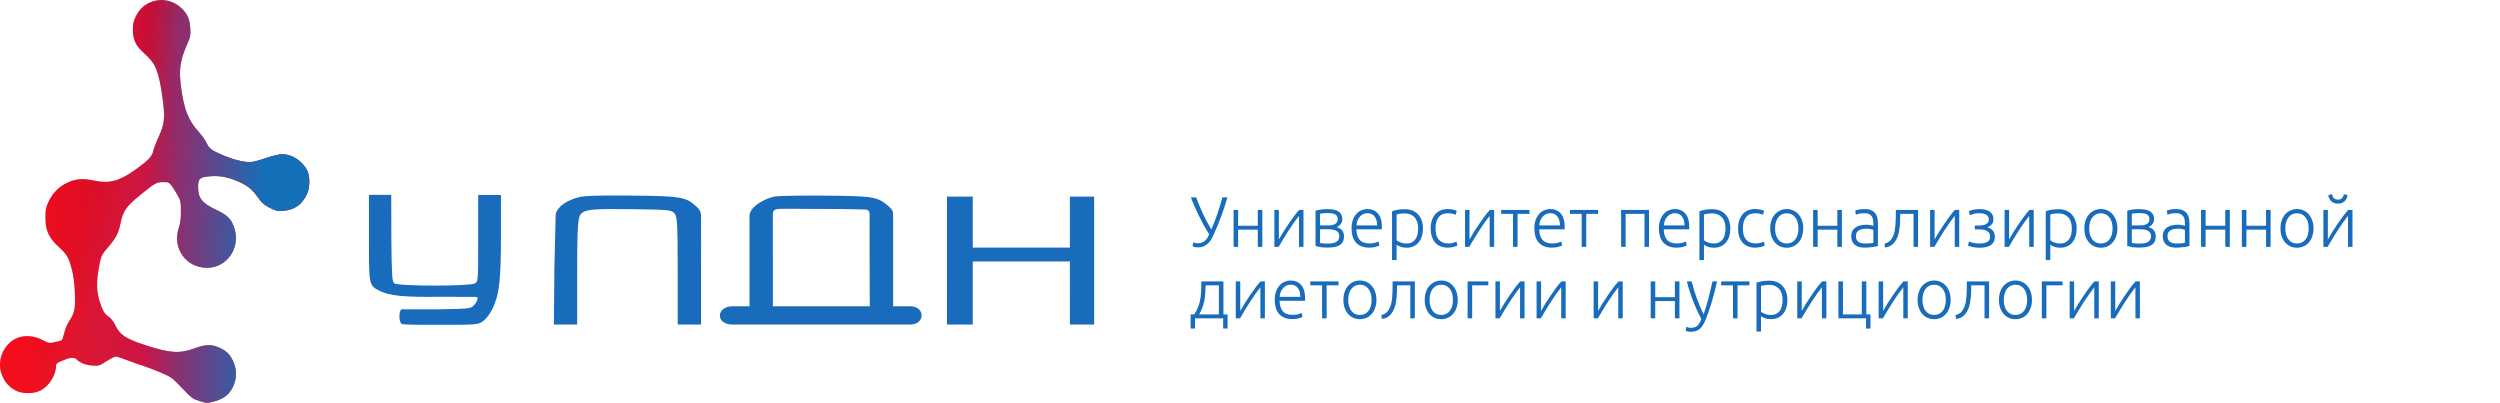
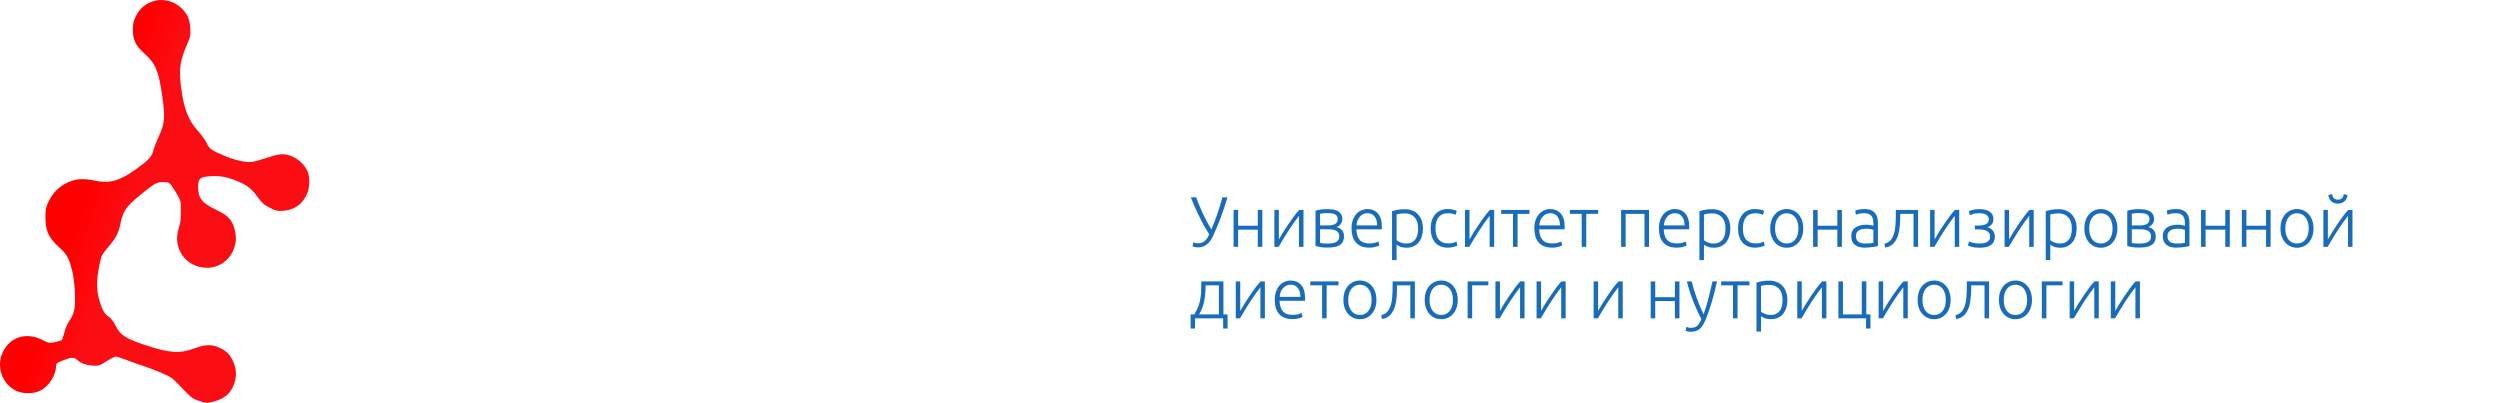
<svg xmlns="http://www.w3.org/2000/svg" width="180" height="29" viewBox="0 0 180 29" fill="none">
  <path fill-rule="evenodd" clip-rule="evenodd" d="M11.266 0.034C10.591 0.167 10.088 0.55 9.792 1.155C9.604 1.539 9.568 1.7 9.568 2.141C9.569 2.876 9.77 3.291 10.399 3.854C11.206 4.578 11.419 5.086 11.68 6.911C11.902 8.454 11.867 8.873 11.439 9.81C11.254 10.215 11.071 10.697 11.032 10.881C10.951 11.26 10.636 11.586 9.734 12.225C8.566 13.05 7.867 13.233 6.777 13C5.967 12.826 5.436 12.87 4.834 13.159C4.236 13.446 3.783 13.908 3.496 14.523C3.297 14.952 3.271 15.082 3.271 15.675C3.271 16.609 3.51 17.126 4.251 17.798C4.837 18.329 4.98 18.59 5.207 19.54C5.384 20.282 5.462 21.699 5.357 22.267C5.307 22.541 5.189 22.818 5.022 23.055C4.865 23.277 4.714 23.622 4.636 23.933C4.566 24.215 4.479 24.468 4.444 24.494C4.408 24.52 4.191 24.582 3.96 24.632C3.55 24.721 3.53 24.718 3.051 24.477C1.888 23.893 0.732 24.248 0.202 25.354C-0.295 26.391 0.158 27.675 1.189 28.149C1.665 28.368 2.424 28.359 2.89 28.13C3.52 27.82 4.032 27.024 4.036 26.346C4.037 26.184 4.101 26.129 4.455 25.98C5.065 25.724 5.322 25.699 5.513 25.878C5.798 26.144 6.172 26.289 6.655 26.321C7.114 26.352 7.145 26.343 7.664 26.013C7.958 25.826 8.262 25.672 8.34 25.672C8.417 25.672 8.766 25.784 9.115 25.921C9.464 26.058 9.99 26.244 10.283 26.334C10.576 26.424 11.166 26.648 11.593 26.832C12.346 27.155 12.393 27.19 13.103 27.933C13.796 28.66 13.864 28.71 14.359 28.869C14.871 29.034 14.894 29.035 15.372 28.915C16.181 28.711 16.639 28.306 16.876 27.584C17.031 27.111 17.023 26.648 16.853 26.189C16.639 25.615 16.373 25.312 15.873 25.07C15.279 24.783 14.812 24.783 14.04 25.07C12.943 25.478 12.259 25.437 10.477 24.852C9.018 24.373 8.64 24.121 8.291 23.393C8.166 23.133 7.996 22.922 7.797 22.782C7.549 22.608 7.456 22.47 7.293 22.04C6.912 21.037 6.893 20.284 7.21 18.828C7.302 18.406 7.376 18.27 7.748 17.843C8.328 17.176 8.532 16.797 8.663 16.148C8.859 15.181 9.066 14.881 10.146 14.002C11.164 13.174 11.277 13.111 11.751 13.111C12.117 13.111 12.168 13.132 12.342 13.355C12.447 13.489 12.644 13.798 12.779 14.042C13.014 14.465 13.025 14.522 13.025 15.229C13.025 15.776 12.988 16.081 12.884 16.381C12.375 17.848 13.376 19.28 14.909 19.28C16.302 19.28 17.29 17.907 16.895 16.52C16.691 15.804 16.427 15.522 15.578 15.113C14.515 14.601 14.268 14.284 14.264 13.429C14.262 12.851 14.408 12.735 15.194 12.684C15.891 12.64 16.483 12.764 17.262 13.117C17.86 13.387 18.165 13.644 18.584 14.228C18.873 14.63 19.017 14.755 19.428 14.962C19.877 15.187 19.969 15.207 20.405 15.175C21.203 15.117 21.767 14.714 22.102 13.966C22.325 13.466 22.328 12.683 22.108 12.256C21.764 11.587 21.019 11.104 20.329 11.104C20.108 11.104 19.677 11.204 19.226 11.359C18.818 11.499 18.336 11.634 18.154 11.658C17.721 11.717 16.965 11.551 16.159 11.219C15.257 10.848 15.054 10.703 14.885 10.313C14.805 10.129 14.547 9.764 14.312 9.502C13.547 8.65 13.248 7.888 13.031 6.231C12.865 4.972 12.967 4.326 13.536 3.039C13.708 2.649 13.729 2.524 13.7 2.036C13.663 1.39 13.504 1.021 13.086 0.609C12.605 0.135 11.892 -0.09 11.266 0.034Z" fill="url(#paint0_linear_150_295)" />
-   <path fill-rule="evenodd" clip-rule="evenodd" d="M11.266 0.034C10.591 0.167 10.088 0.55 9.792 1.155C9.604 1.539 9.568 1.7 9.568 2.141C9.569 2.876 9.77 3.291 10.399 3.854C11.206 4.578 11.419 5.086 11.68 6.911C11.902 8.454 11.867 8.873 11.439 9.81C11.254 10.215 11.071 10.697 11.032 10.881C10.951 11.26 10.636 11.586 9.734 12.225C8.566 13.05 7.867 13.233 6.777 13C5.967 12.826 5.436 12.87 4.834 13.159C4.236 13.446 3.783 13.908 3.496 14.523C3.297 14.952 3.271 15.082 3.271 15.675C3.271 16.609 3.51 17.126 4.251 17.798C4.837 18.329 4.98 18.59 5.207 19.54C5.384 20.282 5.462 21.699 5.357 22.267C5.307 22.541 5.189 22.818 5.022 23.055C4.865 23.277 4.714 23.622 4.636 23.933C4.566 24.215 4.479 24.468 4.444 24.494C4.408 24.52 4.191 24.582 3.96 24.632C3.55 24.721 3.53 24.718 3.051 24.477C1.888 23.893 0.732 24.248 0.202 25.354C-0.295 26.391 0.158 27.675 1.189 28.149C1.665 28.368 2.424 28.359 2.89 28.13C3.52 27.82 4.032 27.024 4.036 26.346C4.037 26.184 4.101 26.129 4.455 25.98C5.065 25.724 5.322 25.699 5.513 25.878C5.798 26.144 6.172 26.289 6.655 26.321C7.114 26.352 7.145 26.343 7.664 26.013C7.958 25.826 8.262 25.672 8.34 25.672C8.417 25.672 8.766 25.784 9.115 25.921C9.464 26.058 9.99 26.244 10.283 26.334C10.576 26.424 11.166 26.648 11.593 26.832C12.346 27.155 12.393 27.19 13.103 27.933C13.796 28.66 13.864 28.71 14.359 28.869C14.871 29.034 14.894 29.035 15.372 28.915C16.181 28.711 16.639 28.306 16.876 27.584C17.031 27.111 17.023 26.648 16.853 26.189C16.639 25.615 16.373 25.312 15.873 25.07C15.279 24.783 14.812 24.783 14.04 25.07C12.943 25.478 12.259 25.437 10.477 24.852C9.018 24.373 8.64 24.121 8.291 23.393C8.166 23.133 7.996 22.922 7.797 22.782C7.549 22.608 7.456 22.47 7.293 22.04C6.912 21.037 6.893 20.284 7.21 18.828C7.302 18.406 7.376 18.27 7.748 17.843C8.328 17.176 8.532 16.797 8.663 16.148C8.859 15.181 9.066 14.881 10.146 14.002C11.164 13.174 11.277 13.111 11.751 13.111C12.117 13.111 12.168 13.132 12.342 13.355C12.447 13.489 12.644 13.798 12.779 14.042C13.014 14.465 13.025 14.522 13.025 15.229C13.025 15.776 12.988 16.081 12.884 16.381C12.375 17.848 13.376 19.28 14.909 19.28C16.302 19.28 17.29 17.907 16.895 16.52C16.691 15.804 16.427 15.522 15.578 15.113C14.515 14.601 14.268 14.284 14.264 13.429C14.262 12.851 14.408 12.735 15.194 12.684C15.891 12.64 16.483 12.764 17.262 13.117C17.86 13.387 18.165 13.644 18.584 14.228C18.873 14.63 19.017 14.755 19.428 14.962C19.877 15.187 19.969 15.207 20.405 15.175C21.203 15.117 21.767 14.714 22.102 13.966C22.325 13.466 22.328 12.683 22.108 12.256C21.764 11.587 21.019 11.104 20.329 11.104C20.108 11.104 19.677 11.204 19.226 11.359C18.818 11.499 18.336 11.634 18.154 11.658C17.721 11.717 16.965 11.551 16.159 11.219C15.257 10.848 15.054 10.703 14.885 10.313C14.805 10.129 14.547 9.764 14.312 9.502C13.547 8.65 13.248 7.888 13.031 6.231C12.865 4.972 12.967 4.326 13.536 3.039C13.708 2.649 13.729 2.524 13.7 2.036C13.663 1.39 13.504 1.021 13.086 0.609C12.605 0.135 11.892 -0.09 11.266 0.034Z" fill="url(#paint1_linear_150_295)" fill-opacity="0.2" />
-   <path fill-rule="evenodd" clip-rule="evenodd" d="M11.266 0.034C10.591 0.167 10.088 0.55 9.792 1.155C9.604 1.539 9.568 1.7 9.568 2.141C9.569 2.876 9.77 3.291 10.399 3.854C11.206 4.578 11.419 5.086 11.68 6.911C11.902 8.454 11.867 8.873 11.439 9.81C11.254 10.215 11.071 10.697 11.032 10.881C10.951 11.26 10.636 11.586 9.734 12.225C8.566 13.05 7.867 13.233 6.777 13C5.967 12.826 5.436 12.87 4.834 13.159C4.236 13.446 3.783 13.908 3.496 14.523C3.297 14.952 3.271 15.082 3.271 15.675C3.271 16.609 3.51 17.126 4.251 17.798C4.837 18.329 4.98 18.59 5.207 19.54C5.384 20.282 5.462 21.699 5.357 22.267C5.307 22.541 5.189 22.818 5.022 23.055C4.865 23.277 4.714 23.622 4.636 23.933C4.566 24.215 4.479 24.468 4.444 24.494C4.408 24.52 4.191 24.582 3.96 24.632C3.55 24.721 3.53 24.718 3.051 24.477C1.888 23.893 0.732 24.248 0.202 25.354C-0.295 26.391 0.158 27.675 1.189 28.149C1.665 28.368 2.424 28.359 2.89 28.13C3.52 27.82 4.032 27.024 4.036 26.346C4.037 26.184 4.101 26.129 4.455 25.98C5.065 25.724 5.322 25.699 5.513 25.878C5.798 26.144 6.172 26.289 6.655 26.321C7.114 26.352 7.145 26.343 7.664 26.013C7.958 25.826 8.262 25.672 8.34 25.672C8.417 25.672 8.766 25.784 9.115 25.921C9.464 26.058 9.99 26.244 10.283 26.334C10.576 26.424 11.166 26.648 11.593 26.832C12.346 27.155 12.393 27.19 13.103 27.933C13.796 28.66 13.864 28.71 14.359 28.869C14.871 29.034 14.894 29.035 15.372 28.915C16.181 28.711 16.639 28.306 16.876 27.584C17.031 27.111 17.023 26.648 16.853 26.189C16.639 25.615 16.373 25.312 15.873 25.07C15.279 24.783 14.812 24.783 14.04 25.07C12.943 25.478 12.259 25.437 10.477 24.852C9.018 24.373 8.64 24.121 8.291 23.393C8.166 23.133 7.996 22.922 7.797 22.782C7.549 22.608 7.456 22.47 7.293 22.04C6.912 21.037 6.893 20.284 7.21 18.828C7.302 18.406 7.376 18.27 7.748 17.843C8.328 17.176 8.532 16.797 8.663 16.148C8.859 15.181 9.066 14.881 10.146 14.002C11.164 13.174 11.277 13.111 11.751 13.111C12.117 13.111 12.168 13.132 12.342 13.355C12.447 13.489 12.644 13.798 12.779 14.042C13.014 14.465 13.025 14.522 13.025 15.229C13.025 15.776 12.988 16.081 12.884 16.381C12.375 17.848 13.376 19.28 14.909 19.28C16.302 19.28 17.29 17.907 16.895 16.52C16.691 15.804 16.427 15.522 15.578 15.113C14.515 14.601 14.268 14.284 14.264 13.429C14.262 12.851 14.408 12.735 15.194 12.684C15.891 12.64 16.483 12.764 17.262 13.117C17.86 13.387 18.165 13.644 18.584 14.228C18.873 14.63 19.017 14.755 19.428 14.962C19.877 15.187 19.969 15.207 20.405 15.175C21.203 15.117 21.767 14.714 22.102 13.966C22.325 13.466 22.328 12.683 22.108 12.256C21.764 11.587 21.019 11.104 20.329 11.104C20.108 11.104 19.677 11.204 19.226 11.359C18.818 11.499 18.336 11.634 18.154 11.658C17.721 11.717 16.965 11.551 16.159 11.219C15.257 10.848 15.054 10.703 14.885 10.313C14.805 10.129 14.547 9.764 14.312 9.502C13.547 8.65 13.248 7.888 13.031 6.231C12.865 4.972 12.967 4.326 13.536 3.039C13.708 2.649 13.729 2.524 13.7 2.036C13.663 1.39 13.504 1.021 13.086 0.609C12.605 0.135 11.892 -0.09 11.266 0.034Z" fill="url(#paint2_linear_150_295)" fill-opacity="0.2" />
-   <path fill-rule="evenodd" clip-rule="evenodd" d="M11.266 0.034C10.591 0.167 10.088 0.55 9.792 1.155C9.604 1.539 9.568 1.7 9.568 2.141C9.569 2.876 9.77 3.291 10.399 3.854C11.206 4.578 11.419 5.086 11.68 6.911C11.902 8.454 11.867 8.873 11.439 9.81C11.254 10.215 11.071 10.697 11.032 10.881C10.951 11.26 10.636 11.586 9.734 12.225C8.566 13.05 7.867 13.233 6.777 13C5.967 12.826 5.436 12.87 4.834 13.159C4.236 13.446 3.783 13.908 3.496 14.523C3.297 14.952 3.271 15.082 3.271 15.675C3.271 16.609 3.51 17.126 4.251 17.798C4.837 18.329 4.98 18.59 5.207 19.54C5.384 20.282 5.462 21.699 5.357 22.267C5.307 22.541 5.189 22.818 5.022 23.055C4.865 23.277 4.714 23.622 4.636 23.933C4.566 24.215 4.479 24.468 4.444 24.494C4.408 24.52 4.191 24.582 3.96 24.632C3.55 24.721 3.53 24.718 3.051 24.477C1.888 23.893 0.732 24.248 0.202 25.354C-0.295 26.391 0.158 27.675 1.189 28.149C1.665 28.368 2.424 28.359 2.89 28.13C3.52 27.82 4.032 27.024 4.036 26.346C4.037 26.184 4.101 26.129 4.455 25.98C5.065 25.724 5.322 25.699 5.513 25.878C5.798 26.144 6.172 26.289 6.655 26.321C7.114 26.352 7.145 26.343 7.664 26.013C7.958 25.826 8.262 25.672 8.34 25.672C8.417 25.672 8.766 25.784 9.115 25.921C9.464 26.058 9.99 26.244 10.283 26.334C10.576 26.424 11.166 26.648 11.593 26.832C12.346 27.155 12.393 27.19 13.103 27.933C13.796 28.66 13.864 28.71 14.359 28.869C14.871 29.034 14.894 29.035 15.372 28.915C16.181 28.711 16.639 28.306 16.876 27.584C17.031 27.111 17.023 26.648 16.853 26.189C16.639 25.615 16.373 25.312 15.873 25.07C15.279 24.783 14.812 24.783 14.04 25.07C12.943 25.478 12.259 25.437 10.477 24.852C9.018 24.373 8.64 24.121 8.291 23.393C8.166 23.133 7.996 22.922 7.797 22.782C7.549 22.608 7.456 22.47 7.293 22.04C6.912 21.037 6.893 20.284 7.21 18.828C7.302 18.406 7.376 18.27 7.748 17.843C8.328 17.176 8.532 16.797 8.663 16.148C8.859 15.181 9.066 14.881 10.146 14.002C11.164 13.174 11.277 13.111 11.751 13.111C12.117 13.111 12.168 13.132 12.342 13.355C12.447 13.489 12.644 13.798 12.779 14.042C13.014 14.465 13.025 14.522 13.025 15.229C13.025 15.776 12.988 16.081 12.884 16.381C12.375 17.848 13.376 19.28 14.909 19.28C16.302 19.28 17.29 17.907 16.895 16.52C16.691 15.804 16.427 15.522 15.578 15.113C14.515 14.601 14.268 14.284 14.264 13.429C14.262 12.851 14.408 12.735 15.194 12.684C15.891 12.64 16.483 12.764 17.262 13.117C17.86 13.387 18.165 13.644 18.584 14.228C18.873 14.63 19.017 14.755 19.428 14.962C19.877 15.187 19.969 15.207 20.405 15.175C21.203 15.117 21.767 14.714 22.102 13.966C22.325 13.466 22.328 12.683 22.108 12.256C21.764 11.587 21.019 11.104 20.329 11.104C20.108 11.104 19.677 11.204 19.226 11.359C18.818 11.499 18.336 11.634 18.154 11.658C17.721 11.717 16.965 11.551 16.159 11.219C15.257 10.848 15.054 10.703 14.885 10.313C14.805 10.129 14.547 9.764 14.312 9.502C13.547 8.65 13.248 7.888 13.031 6.231C12.865 4.972 12.967 4.326 13.536 3.039C13.708 2.649 13.729 2.524 13.7 2.036C13.663 1.39 13.504 1.021 13.086 0.609C12.605 0.135 11.892 -0.09 11.266 0.034Z" fill="url(#paint3_linear_150_295)" />
-   <path fill-rule="evenodd" clip-rule="evenodd" d="M26.565 17.127C26.565 20.581 26.556 20.538 27.328 20.939C28.027 21.302 29.139 21.408 31.82 21.367C34.384 21.395 34.384 21.329 34.384 21.46C34.384 21.68 34.218 21.89 34.092 22.006C33.889 22.193 33.955 22.24 31.476 22.271C30.055 22.271 31.64 22.269 28.896 22.271C28.714 22.425 28.716 23.123 28.891 23.301C28.896 23.387 29.756 23.387 31.705 23.387C34.326 23.387 34.407 23.38 34.767 23.134C34.978 22.988 35.265 22.621 35.438 22.271C35.947 21.245 36.068 20.225 36.068 16.962V14.042H35.249H34.43V17.153C34.43 20.263 34.43 20.264 34.184 20.407C33.82 20.619 28.637 20.612 28.386 20.399C28.229 20.267 28.203 19.862 28.178 17.173L28.168 14.032H27.34H26.565V17.127ZM41.694 14.194C41.003 14.373 40.542 14.657 40.329 14.887C40.116 15.117 40.006 15.279 40.006 15.544C40.006 15.809 39.915 19.335 39.915 19.335L39.877 23.367H40.717H41.557V19.488C41.557 15.791 41.65 15.589 41.85 15.385C42.158 15.071 42.716 15.023 45.642 15.063C48.055 15.096 48.3 15.117 48.51 15.311C48.735 15.519 48.795 15.601 48.795 19.456V23.367H49.57H50.475V19.328C50.475 19.328 50.487 15.873 50.475 15.544C50.462 15.216 50.377 15.14 50.281 15.018C50.217 14.938 50.152 14.887 50.152 14.887C49.42 14.184 49.051 14.115 45.462 14.082C43.125 14.06 42.09 14.091 41.694 14.194ZM55.768 14.153C55.13 14.288 54.496 14.64 54.16 15.047C54.16 15.047 53.964 15.281 53.964 15.544C53.964 15.807 53.964 18.742 53.964 18.742V22.052H53.447C52.523 22.052 53.9 22.052 52.736 22.052C51.573 22.052 51.487 23.367 52.736 23.367H64.239C64.239 23.367 64.433 23.367 65.531 23.367C66.63 23.367 66.63 22.052 65.531 22.052C64.433 22.052 65.273 22.052 65.144 22.052H64.304V18.568C64.304 18.568 64.304 15.61 64.304 15.347C64.304 15.084 63.932 14.812 63.932 14.812C63.169 14.164 62.863 14.115 59.389 14.085C57.647 14.07 56.018 14.101 55.768 14.153ZM68.183 18.826L68.181 23.367H69.086H70.04V21.162V18.826H73.535H77.031V21.162L77.034 23.367H77.874H78.779V18.826V14.153H77.905H77.031V15.989V17.825H73.535H70.04V15.989V14.153H69.111H68.183V18.826ZM62.236 15.084C62.559 15.084 62.612 15.216 62.612 15.479V18.782L62.624 22.052H59.974C58.488 22.052 56.947 22.052 56.476 22.052H55.647V18.742L55.644 15.479C55.644 15.479 55.606 15.172 55.838 15.084C56.071 14.996 56.789 15.044 59.147 15.044C61.265 15.043 61.913 15.084 62.236 15.084Z" fill="#196CBB" />
  <path d="M87.216 16.524C87.286 16.363 87.359 16.188 87.432 15.999C87.506 15.807 87.578 15.61 87.649 15.407C87.719 15.202 87.785 14.998 87.845 14.795C87.909 14.589 87.965 14.394 88.012 14.209H88.374C88.307 14.445 88.238 14.67 88.168 14.883C88.101 15.092 88.03 15.296 87.956 15.495C87.886 15.69 87.812 15.884 87.735 16.076C87.657 16.265 87.577 16.455 87.493 16.647C87.439 16.771 87.38 16.901 87.316 17.038C87.253 17.176 87.174 17.303 87.08 17.419C86.986 17.532 86.87 17.627 86.732 17.702C86.598 17.774 86.431 17.81 86.233 17.81C86.146 17.81 86.069 17.8 86.001 17.779C85.938 17.762 85.891 17.745 85.86 17.728L85.926 17.44C85.949 17.453 85.988 17.471 86.042 17.491C86.095 17.508 86.166 17.517 86.253 17.517C86.367 17.517 86.467 17.5 86.551 17.465C86.638 17.428 86.712 17.38 86.772 17.321C86.836 17.263 86.891 17.195 86.939 17.116C86.986 17.037 87.027 16.954 87.064 16.869C86.91 16.629 86.765 16.387 86.631 16.143C86.5 15.9 86.379 15.663 86.269 15.433C86.161 15.203 86.062 14.986 85.971 14.78C85.884 14.57 85.807 14.38 85.74 14.209H86.122C86.236 14.524 86.384 14.884 86.566 15.289C86.75 15.694 86.967 16.105 87.216 16.524ZM90.888 17.774H90.561V16.534H89.145V17.774H88.818V15.114H89.145V16.251H90.561V15.114H90.888V17.774ZM93.528 15.541C93.428 15.665 93.31 15.821 93.176 16.009C93.045 16.198 92.91 16.397 92.773 16.606C92.638 16.816 92.509 17.023 92.385 17.229C92.26 17.435 92.153 17.616 92.062 17.774H91.755V15.114H92.078V17.244C92.158 17.097 92.257 16.927 92.375 16.735C92.496 16.539 92.623 16.344 92.758 16.148C92.892 15.949 93.026 15.759 93.161 15.577C93.298 15.395 93.426 15.241 93.544 15.114H93.851V17.774H93.528V15.541ZM95.558 15.057C95.659 15.057 95.771 15.064 95.896 15.078C96.023 15.088 96.143 15.118 96.254 15.166C96.365 15.21 96.457 15.282 96.531 15.382C96.608 15.478 96.647 15.61 96.647 15.778C96.647 15.908 96.61 16.025 96.536 16.128C96.462 16.227 96.361 16.301 96.234 16.349C96.421 16.4 96.557 16.483 96.642 16.596C96.725 16.709 96.768 16.848 96.768 17.013C96.768 17.191 96.732 17.335 96.662 17.445C96.591 17.551 96.497 17.634 96.38 17.692C96.265 17.747 96.134 17.783 95.987 17.8C95.842 17.817 95.694 17.826 95.543 17.826C95.362 17.826 95.202 17.814 95.065 17.79C94.93 17.766 94.814 17.74 94.717 17.712V15.171C94.801 15.143 94.912 15.118 95.05 15.094C95.187 15.07 95.357 15.057 95.558 15.057ZM95.044 16.231H95.639C95.841 16.231 96.003 16.196 96.128 16.128C96.252 16.059 96.314 15.944 96.314 15.783C96.314 15.68 96.292 15.6 96.249 15.541C96.205 15.483 96.148 15.44 96.077 15.413C96.007 15.382 95.926 15.363 95.835 15.356C95.745 15.346 95.654 15.341 95.564 15.341C95.453 15.341 95.347 15.347 95.246 15.361C95.145 15.371 95.078 15.382 95.044 15.392V16.231ZM95.044 16.509V17.486C95.061 17.493 95.088 17.5 95.125 17.507C95.165 17.51 95.209 17.515 95.256 17.522C95.306 17.526 95.358 17.529 95.412 17.532C95.469 17.536 95.523 17.538 95.573 17.538C95.688 17.538 95.797 17.531 95.901 17.517C96.005 17.503 96.096 17.477 96.173 17.44C96.25 17.399 96.312 17.345 96.359 17.28C96.406 17.212 96.43 17.122 96.43 17.013C96.43 16.917 96.41 16.836 96.37 16.771C96.332 16.706 96.279 16.654 96.208 16.616C96.141 16.579 96.06 16.551 95.966 16.534C95.876 16.517 95.776 16.509 95.669 16.509H95.044ZM97.311 16.442C97.311 16.208 97.343 16.006 97.406 15.835C97.474 15.659 97.559 15.514 97.663 15.397C97.771 15.28 97.892 15.195 98.026 15.14C98.164 15.082 98.305 15.052 98.449 15.052C98.769 15.052 99.022 15.159 99.21 15.371C99.402 15.584 99.497 15.912 99.497 16.354C99.497 16.382 99.496 16.409 99.492 16.436C99.492 16.464 99.491 16.49 99.487 16.514H97.658C97.668 16.84 97.748 17.09 97.895 17.265C98.043 17.44 98.278 17.527 98.601 17.527C98.779 17.527 98.92 17.51 99.024 17.476C99.128 17.442 99.204 17.412 99.251 17.388L99.311 17.676C99.264 17.704 99.175 17.736 99.044 17.774C98.917 17.812 98.765 17.831 98.591 17.831C98.362 17.831 98.167 17.797 98.006 17.728C97.845 17.659 97.713 17.563 97.608 17.44C97.504 17.316 97.428 17.171 97.381 17.002C97.335 16.831 97.311 16.644 97.311 16.442ZM99.16 16.231C99.153 15.953 99.089 15.737 98.968 15.582C98.847 15.428 98.676 15.351 98.454 15.351C98.337 15.351 98.231 15.375 98.137 15.423C98.046 15.471 97.966 15.536 97.895 15.618C97.828 15.697 97.774 15.79 97.734 15.896C97.697 16.003 97.675 16.114 97.668 16.231H99.16ZM100.555 17.296C100.585 17.32 100.622 17.345 100.666 17.373C100.712 17.4 100.767 17.426 100.827 17.45C100.887 17.474 100.953 17.495 101.023 17.512C101.094 17.526 101.168 17.532 101.245 17.532C101.406 17.532 101.541 17.505 101.648 17.45C101.759 17.392 101.848 17.314 101.915 17.218C101.982 17.119 102.031 17.004 102.061 16.874C102.092 16.74 102.107 16.599 102.107 16.452C102.107 16.102 102.021 15.835 101.85 15.649C101.678 15.461 101.452 15.366 101.17 15.366C101.008 15.366 100.877 15.375 100.777 15.392C100.679 15.406 100.605 15.421 100.555 15.438V17.296ZM100.555 18.726H100.227V15.207C100.325 15.172 100.449 15.14 100.6 15.109C100.751 15.078 100.943 15.063 101.175 15.063C101.366 15.063 101.539 15.095 101.694 15.161C101.851 15.222 101.986 15.313 102.097 15.433C102.211 15.553 102.298 15.699 102.359 15.87C102.422 16.042 102.454 16.236 102.454 16.452C102.454 16.654 102.427 16.841 102.374 17.013C102.323 17.181 102.248 17.327 102.147 17.45C102.046 17.57 101.922 17.664 101.774 17.733C101.629 17.802 101.463 17.836 101.275 17.836C101.104 17.836 100.954 17.812 100.827 17.764C100.702 17.712 100.612 17.664 100.555 17.62V18.726ZM104.243 17.831C104.041 17.831 103.863 17.798 103.709 17.733C103.554 17.668 103.425 17.575 103.321 17.455C103.22 17.332 103.143 17.186 103.089 17.018C103.036 16.846 103.008 16.658 103.008 16.452C103.008 16.243 103.036 16.052 103.089 15.881C103.146 15.709 103.227 15.562 103.331 15.438C103.435 15.315 103.561 15.22 103.709 15.155C103.857 15.087 104.023 15.052 104.208 15.052C104.349 15.052 104.48 15.064 104.601 15.088C104.725 15.112 104.82 15.143 104.888 15.181L104.802 15.469C104.735 15.435 104.659 15.407 104.575 15.387C104.492 15.366 104.379 15.356 104.238 15.356C103.949 15.356 103.729 15.452 103.578 15.644C103.43 15.833 103.356 16.102 103.356 16.452C103.356 16.61 103.373 16.756 103.407 16.889C103.44 17.02 103.494 17.133 103.568 17.229C103.645 17.321 103.742 17.395 103.86 17.45C103.981 17.502 104.127 17.527 104.298 17.527C104.439 17.527 104.557 17.512 104.651 17.481C104.748 17.447 104.819 17.417 104.863 17.393L104.933 17.682C104.873 17.716 104.777 17.748 104.646 17.779C104.518 17.814 104.384 17.831 104.243 17.831ZM107.255 15.541C107.154 15.665 107.037 15.821 106.903 16.009C106.772 16.198 106.637 16.397 106.499 16.606C106.365 16.816 106.236 17.023 106.112 17.229C105.987 17.435 105.88 17.616 105.789 17.774H105.482V15.114H105.804V17.244C105.885 17.097 105.984 16.927 106.101 16.735C106.222 16.539 106.35 16.344 106.484 16.148C106.619 15.949 106.753 15.759 106.887 15.577C107.025 15.395 107.153 15.241 107.27 15.114H107.578V17.774H107.255V15.541ZM110.121 15.114V15.397H109.265V17.774H108.937V15.397H108.086V15.114H110.121ZM110.472 16.442C110.472 16.208 110.504 16.006 110.568 15.835C110.635 15.659 110.721 15.514 110.825 15.397C110.932 15.28 111.053 15.195 111.188 15.14C111.325 15.082 111.466 15.052 111.611 15.052C111.93 15.052 112.183 15.159 112.372 15.371C112.563 15.584 112.659 15.912 112.659 16.354C112.659 16.382 112.657 16.409 112.654 16.436C112.654 16.464 112.652 16.49 112.649 16.514H110.82C110.83 16.84 110.909 17.09 111.057 17.265C111.204 17.44 111.44 17.527 111.762 17.527C111.94 17.527 112.081 17.51 112.185 17.476C112.289 17.442 112.365 17.412 112.412 17.388L112.472 17.676C112.425 17.704 112.336 17.736 112.205 17.774C112.078 17.812 111.927 17.831 111.752 17.831C111.523 17.831 111.329 17.797 111.168 17.728C111.006 17.659 110.874 17.563 110.77 17.44C110.665 17.316 110.59 17.171 110.543 17.002C110.496 16.831 110.472 16.644 110.472 16.442ZM112.321 16.231C112.314 15.953 112.251 15.737 112.13 15.582C112.009 15.428 111.838 15.351 111.616 15.351C111.498 15.351 111.392 15.375 111.299 15.423C111.208 15.471 111.127 15.536 111.057 15.618C110.989 15.697 110.936 15.79 110.896 15.896C110.858 16.003 110.836 16.114 110.83 16.231H112.321ZM115.066 15.114V15.397H114.21V17.774H113.882V15.397H113.031V15.114H115.066ZM118.73 17.774H118.402V15.397H117.047V17.774H116.72V15.114H118.73V17.774ZM119.442 16.442C119.442 16.208 119.473 16.006 119.537 15.835C119.604 15.659 119.69 15.514 119.794 15.397C119.901 15.28 120.022 15.195 120.157 15.14C120.294 15.082 120.436 15.052 120.58 15.052C120.899 15.052 121.153 15.159 121.341 15.371C121.532 15.584 121.628 15.912 121.628 16.354C121.628 16.382 121.626 16.409 121.623 16.436C121.623 16.464 121.621 16.49 121.618 16.514H119.789C119.799 16.84 119.878 17.09 120.026 17.265C120.174 17.44 120.409 17.527 120.731 17.527C120.909 17.527 121.05 17.51 121.155 17.476C121.259 17.442 121.334 17.412 121.381 17.388L121.442 17.676C121.395 17.704 121.306 17.736 121.175 17.774C121.047 17.812 120.896 17.831 120.721 17.831C120.493 17.831 120.298 17.797 120.137 17.728C119.976 17.659 119.843 17.563 119.739 17.44C119.634 17.316 119.559 17.171 119.512 17.002C119.465 16.831 119.442 16.644 119.442 16.442ZM121.291 16.231C121.284 15.953 121.22 15.737 121.099 15.582C120.978 15.428 120.807 15.351 120.585 15.351C120.468 15.351 120.362 15.375 120.268 15.423C120.177 15.471 120.097 15.536 120.026 15.618C119.959 15.697 119.905 15.79 119.865 15.896C119.828 16.003 119.806 16.114 119.799 16.231H121.291ZM122.685 17.296C122.716 17.32 122.753 17.345 122.796 17.373C122.843 17.4 122.897 17.426 122.957 17.45C123.018 17.474 123.083 17.495 123.154 17.512C123.224 17.526 123.298 17.532 123.376 17.532C123.537 17.532 123.671 17.505 123.779 17.45C123.889 17.392 123.978 17.314 124.046 17.218C124.113 17.119 124.161 17.004 124.192 16.874C124.222 16.74 124.237 16.599 124.237 16.452C124.237 16.102 124.151 15.835 123.98 15.649C123.809 15.461 123.582 15.366 123.3 15.366C123.139 15.366 123.008 15.375 122.907 15.392C122.809 15.406 122.736 15.421 122.685 15.438V17.296ZM122.685 18.726H122.358V15.207C122.455 15.172 122.579 15.14 122.731 15.109C122.882 15.078 123.073 15.063 123.305 15.063C123.496 15.063 123.67 15.095 123.824 15.161C123.982 15.222 124.116 15.313 124.227 15.433C124.341 15.553 124.428 15.699 124.489 15.87C124.553 16.042 124.585 16.236 124.585 16.452C124.585 16.654 124.558 16.841 124.504 17.013C124.454 17.181 124.378 17.327 124.277 17.45C124.177 17.57 124.052 17.664 123.905 17.733C123.76 17.802 123.594 17.836 123.406 17.836C123.234 17.836 123.085 17.812 122.957 17.764C122.833 17.712 122.743 17.664 122.685 17.62V18.726ZM126.373 17.831C126.172 17.831 125.994 17.798 125.839 17.733C125.685 17.668 125.556 17.575 125.451 17.455C125.35 17.332 125.274 17.186 125.219 17.018C125.166 16.846 125.139 16.658 125.139 16.452C125.139 16.243 125.166 16.052 125.219 15.881C125.277 15.709 125.357 15.562 125.461 15.438C125.566 15.315 125.692 15.22 125.839 15.155C125.987 15.087 126.153 15.052 126.338 15.052C126.479 15.052 126.61 15.064 126.731 15.088C126.856 15.112 126.951 15.143 127.018 15.181L126.932 15.469C126.866 15.435 126.79 15.407 126.706 15.387C126.622 15.366 126.509 15.356 126.368 15.356C126.08 15.356 125.859 15.452 125.708 15.644C125.561 15.833 125.487 16.102 125.487 16.452C125.487 16.61 125.503 16.756 125.537 16.889C125.571 17.02 125.624 17.133 125.698 17.229C125.776 17.321 125.873 17.395 125.99 17.45C126.111 17.502 126.257 17.527 126.429 17.527C126.57 17.527 126.687 17.512 126.781 17.481C126.879 17.447 126.949 17.417 126.993 17.393L127.063 17.682C127.003 17.716 126.907 17.748 126.776 17.779C126.649 17.814 126.514 17.831 126.373 17.831ZM129.834 16.447C129.834 16.656 129.804 16.846 129.744 17.018C129.687 17.189 129.604 17.335 129.497 17.455C129.392 17.575 129.268 17.67 129.124 17.738C128.979 17.803 128.82 17.836 128.645 17.836C128.47 17.836 128.311 17.803 128.167 17.738C128.022 17.67 127.896 17.575 127.789 17.455C127.685 17.335 127.603 17.189 127.542 17.018C127.485 16.846 127.456 16.656 127.456 16.447C127.456 16.238 127.485 16.047 127.542 15.876C127.603 15.704 127.685 15.558 127.789 15.438C127.896 15.315 128.022 15.22 128.167 15.155C128.311 15.087 128.47 15.052 128.645 15.052C128.82 15.052 128.979 15.087 129.124 15.155C129.268 15.22 129.392 15.315 129.497 15.438C129.604 15.558 129.687 15.704 129.744 15.876C129.804 16.047 129.834 16.238 129.834 16.447ZM129.487 16.447C129.487 16.114 129.411 15.85 129.26 15.654C129.109 15.456 128.904 15.356 128.645 15.356C128.387 15.356 128.182 15.456 128.031 15.654C127.88 15.85 127.804 16.114 127.804 16.447C127.804 16.779 127.88 17.044 128.031 17.239C128.182 17.435 128.387 17.532 128.645 17.532C128.904 17.532 129.109 17.435 129.26 17.239C129.411 17.044 129.487 16.779 129.487 16.447ZM132.616 17.774H132.288V16.534H130.872V17.774H130.545V15.114H130.872V16.251H132.288V15.114H132.616V17.774ZM134.303 17.532C134.431 17.532 134.542 17.529 134.636 17.522C134.733 17.512 134.816 17.5 134.883 17.486V16.55C134.846 16.532 134.787 16.515 134.706 16.498C134.626 16.478 134.515 16.467 134.374 16.467C134.293 16.467 134.209 16.474 134.122 16.488C134.035 16.498 133.954 16.524 133.88 16.565C133.806 16.603 133.746 16.656 133.699 16.725C133.652 16.793 133.628 16.884 133.628 16.997C133.628 17.097 133.643 17.181 133.674 17.249C133.707 17.318 133.753 17.373 133.81 17.414C133.87 17.455 133.941 17.486 134.021 17.507C134.105 17.524 134.199 17.532 134.303 17.532ZM134.273 15.052C134.444 15.052 134.589 15.078 134.706 15.13C134.827 15.178 134.925 15.246 134.999 15.335C135.073 15.421 135.126 15.524 135.16 15.644C135.194 15.764 135.21 15.895 135.21 16.035V17.712C135.177 17.723 135.128 17.735 135.064 17.748C135 17.759 134.927 17.771 134.842 17.785C134.759 17.798 134.665 17.808 134.56 17.815C134.459 17.826 134.356 17.831 134.248 17.831C134.11 17.831 133.983 17.815 133.865 17.785C133.751 17.754 133.65 17.706 133.563 17.64C133.479 17.572 133.412 17.486 133.361 17.383C133.314 17.277 133.291 17.148 133.291 16.997C133.291 16.853 133.318 16.73 133.371 16.627C133.425 16.524 133.501 16.44 133.598 16.375C133.696 16.306 133.811 16.256 133.946 16.226C134.08 16.195 134.226 16.179 134.384 16.179C134.431 16.179 134.48 16.183 134.53 16.189C134.584 16.193 134.634 16.2 134.681 16.21C134.732 16.217 134.774 16.226 134.807 16.236C134.844 16.243 134.869 16.25 134.883 16.256V16.092C134.883 15.999 134.876 15.91 134.863 15.824C134.849 15.735 134.819 15.656 134.772 15.588C134.728 15.515 134.665 15.459 134.58 15.418C134.5 15.373 134.393 15.351 134.258 15.351C134.067 15.351 133.924 15.364 133.83 15.392C133.736 15.419 133.667 15.442 133.623 15.459L133.578 15.166C133.635 15.138 133.723 15.112 133.84 15.088C133.961 15.064 134.105 15.052 134.273 15.052ZM136.816 15.397V15.505C136.816 15.608 136.815 15.721 136.811 15.845C136.808 15.965 136.801 16.088 136.791 16.215C136.781 16.342 136.764 16.469 136.741 16.596C136.721 16.719 136.694 16.836 136.66 16.946C136.623 17.059 136.576 17.167 136.519 17.27C136.466 17.369 136.4 17.459 136.323 17.538C136.249 17.613 136.161 17.676 136.061 17.728C135.963 17.776 135.852 17.807 135.728 17.82L135.683 17.543C135.851 17.505 135.985 17.435 136.086 17.332C136.19 17.229 136.276 17.083 136.343 16.894C136.41 16.706 136.452 16.49 136.469 16.246C136.489 15.999 136.499 15.73 136.499 15.438V15.114H138.101V17.774H137.774V15.397H136.816ZM140.742 15.541C140.641 15.665 140.523 15.821 140.389 16.009C140.258 16.198 140.123 16.397 139.986 16.606C139.851 16.816 139.722 17.023 139.598 17.229C139.473 17.435 139.366 17.616 139.276 17.774H138.968V15.114H139.291V17.244C139.371 17.097 139.47 16.927 139.588 16.735C139.709 16.539 139.836 16.344 139.971 16.148C140.105 15.949 140.239 15.759 140.374 15.577C140.511 15.395 140.639 15.241 140.757 15.114H141.064V17.774H140.742V15.541ZM142.535 17.532C142.77 17.532 142.954 17.493 143.089 17.414C143.223 17.332 143.29 17.21 143.29 17.049C143.29 16.932 143.265 16.84 143.215 16.771C143.165 16.702 143.1 16.649 143.023 16.611C142.949 16.574 142.869 16.55 142.782 16.539C142.697 16.526 142.62 16.519 142.55 16.519H142.187V16.236H142.525C142.585 16.236 142.654 16.231 142.731 16.22C142.812 16.21 142.886 16.189 142.953 16.159C143.02 16.128 143.077 16.085 143.124 16.03C143.171 15.972 143.195 15.896 143.195 15.804C143.195 15.714 143.175 15.641 143.134 15.582C143.097 15.524 143.047 15.478 142.983 15.443C142.919 15.409 142.845 15.385 142.761 15.371C142.681 15.358 142.598 15.351 142.515 15.351C142.323 15.351 142.172 15.371 142.061 15.413C141.95 15.45 141.875 15.479 141.834 15.5L141.759 15.202C141.806 15.178 141.895 15.148 142.026 15.114C142.157 15.076 142.319 15.057 142.515 15.057C142.847 15.057 143.099 15.119 143.27 15.243C143.442 15.366 143.527 15.55 143.527 15.793C143.527 15.944 143.483 16.068 143.396 16.164C143.309 16.256 143.206 16.322 143.089 16.359C143.253 16.407 143.384 16.488 143.482 16.601C143.579 16.714 143.628 16.863 143.628 17.049C143.628 17.313 143.536 17.51 143.351 17.64C143.166 17.771 142.896 17.836 142.54 17.836C142.301 17.836 142.11 17.815 141.965 17.774C141.821 17.733 141.729 17.702 141.688 17.682L141.774 17.378C141.784 17.385 141.806 17.397 141.839 17.414C141.876 17.428 141.927 17.445 141.991 17.465C142.054 17.483 142.132 17.498 142.222 17.512C142.313 17.526 142.417 17.532 142.535 17.532ZM146.105 15.541C146.004 15.665 145.886 15.821 145.752 16.009C145.621 16.198 145.486 16.397 145.349 16.606C145.214 16.816 145.085 17.023 144.961 17.229C144.836 17.435 144.729 17.616 144.638 17.774H144.331V15.114H144.654V17.244C144.734 17.097 144.833 16.927 144.951 16.735C145.072 16.539 145.199 16.344 145.334 16.148C145.468 15.949 145.602 15.759 145.737 15.577C145.874 15.395 146.002 15.241 146.12 15.114H146.427V17.774H146.105V15.541ZM147.621 17.296C147.651 17.32 147.687 17.345 147.731 17.373C147.778 17.4 147.832 17.426 147.893 17.45C147.953 17.474 148.019 17.495 148.089 17.512C148.16 17.526 148.233 17.532 148.311 17.532C148.472 17.532 148.606 17.505 148.714 17.45C148.825 17.392 148.914 17.314 148.981 17.218C149.048 17.119 149.097 17.004 149.127 16.874C149.157 16.74 149.172 16.599 149.172 16.452C149.172 16.102 149.087 15.835 148.915 15.649C148.744 15.461 148.517 15.366 148.235 15.366C148.074 15.366 147.943 15.375 147.842 15.392C147.745 15.406 147.671 15.421 147.621 15.438V17.296ZM147.621 18.726H147.293V15.207C147.39 15.172 147.515 15.14 147.666 15.109C147.817 15.078 148.008 15.063 148.24 15.063C148.432 15.063 148.604 15.095 148.759 15.161C148.917 15.222 149.051 15.313 149.162 15.433C149.276 15.553 149.364 15.699 149.424 15.87C149.488 16.042 149.52 16.236 149.52 16.452C149.52 16.654 149.493 16.841 149.439 17.013C149.389 17.181 149.313 17.327 149.213 17.45C149.112 17.57 148.987 17.664 148.84 17.733C148.695 17.802 148.529 17.836 148.341 17.836C148.17 17.836 148.02 17.812 147.893 17.764C147.768 17.712 147.677 17.664 147.621 17.62V18.726ZM152.452 16.447C152.452 16.656 152.422 16.846 152.361 17.018C152.304 17.189 152.222 17.335 152.115 17.455C152.01 17.575 151.886 17.67 151.742 17.738C151.597 17.803 151.438 17.836 151.263 17.836C151.088 17.836 150.929 17.803 150.785 17.738C150.64 17.67 150.514 17.575 150.407 17.455C150.302 17.335 150.22 17.189 150.16 17.018C150.103 16.846 150.074 16.656 150.074 16.447C150.074 16.238 150.103 16.047 150.16 15.876C150.22 15.704 150.302 15.558 150.407 15.438C150.514 15.315 150.64 15.22 150.785 15.155C150.929 15.087 151.088 15.052 151.263 15.052C151.438 15.052 151.597 15.087 151.742 15.155C151.886 15.22 152.01 15.315 152.115 15.438C152.222 15.558 152.304 15.704 152.361 15.876C152.422 16.047 152.452 16.238 152.452 16.447ZM152.105 16.447C152.105 16.114 152.029 15.85 151.878 15.654C151.727 15.456 151.521 15.356 151.263 15.356C151.004 15.356 150.8 15.456 150.648 15.654C150.497 15.85 150.422 16.114 150.422 16.447C150.422 16.779 150.497 17.044 150.648 17.239C150.8 17.435 151.004 17.532 151.263 17.532C151.521 17.532 151.727 17.435 151.878 17.239C152.029 17.044 152.105 16.779 152.105 16.447ZM154.004 15.057C154.105 15.057 154.217 15.064 154.341 15.078C154.469 15.088 154.588 15.118 154.699 15.166C154.81 15.21 154.903 15.282 154.976 15.382C155.054 15.478 155.092 15.61 155.092 15.778C155.092 15.908 155.055 16.025 154.981 16.128C154.908 16.227 154.807 16.301 154.679 16.349C154.867 16.4 155.003 16.483 155.087 16.596C155.171 16.709 155.213 16.848 155.213 17.013C155.213 17.191 155.178 17.335 155.107 17.445C155.037 17.551 154.943 17.634 154.825 17.692C154.711 17.747 154.58 17.783 154.432 17.8C154.288 17.817 154.14 17.826 153.989 17.826C153.807 17.826 153.648 17.814 153.51 17.79C153.376 17.766 153.26 17.74 153.163 17.712V15.171C153.246 15.143 153.357 15.118 153.495 15.094C153.633 15.07 153.802 15.057 154.004 15.057ZM153.49 16.231H154.085C154.286 16.231 154.449 16.196 154.573 16.128C154.697 16.059 154.76 15.944 154.76 15.783C154.76 15.68 154.738 15.6 154.694 15.541C154.651 15.483 154.593 15.44 154.523 15.413C154.452 15.382 154.372 15.363 154.281 15.356C154.19 15.346 154.1 15.341 154.009 15.341C153.898 15.341 153.792 15.347 153.692 15.361C153.591 15.371 153.523 15.382 153.49 15.392V16.231ZM153.49 16.509V17.486C153.507 17.493 153.534 17.5 153.571 17.507C153.611 17.51 153.654 17.515 153.702 17.522C153.752 17.526 153.804 17.529 153.858 17.532C153.915 17.536 153.969 17.538 154.019 17.538C154.133 17.538 154.243 17.531 154.347 17.517C154.45 17.503 154.541 17.477 154.619 17.44C154.696 17.399 154.758 17.345 154.805 17.28C154.852 17.212 154.876 17.122 154.876 17.013C154.876 16.917 154.855 16.836 154.815 16.771C154.778 16.706 154.724 16.654 154.654 16.616C154.587 16.579 154.506 16.551 154.412 16.534C154.321 16.517 154.222 16.509 154.115 16.509H153.49ZM156.734 17.532C156.862 17.532 156.973 17.529 157.067 17.522C157.164 17.512 157.246 17.5 157.314 17.486V16.55C157.276 16.532 157.218 16.515 157.137 16.498C157.057 16.478 156.946 16.467 156.805 16.467C156.724 16.467 156.64 16.474 156.553 16.488C156.465 16.498 156.385 16.524 156.311 16.565C156.237 16.603 156.177 16.656 156.13 16.725C156.082 16.793 156.059 16.884 156.059 16.997C156.059 17.097 156.074 17.181 156.104 17.249C156.138 17.318 156.183 17.373 156.24 17.414C156.301 17.455 156.371 17.486 156.452 17.507C156.536 17.524 156.63 17.532 156.734 17.532ZM156.704 15.052C156.875 15.052 157.019 15.078 157.137 15.13C157.258 15.178 157.356 15.246 157.429 15.335C157.503 15.421 157.557 15.524 157.591 15.644C157.624 15.764 157.641 15.895 157.641 16.035V17.712C157.608 17.723 157.559 17.735 157.495 17.748C157.431 17.759 157.357 17.771 157.273 17.785C157.189 17.798 157.095 17.808 156.991 17.815C156.89 17.826 156.786 17.831 156.679 17.831C156.541 17.831 156.414 17.815 156.296 17.785C156.182 17.754 156.081 17.706 155.994 17.64C155.91 17.572 155.842 17.486 155.792 17.383C155.745 17.277 155.721 17.148 155.721 16.997C155.721 16.853 155.748 16.73 155.802 16.627C155.856 16.524 155.931 16.44 156.029 16.375C156.126 16.306 156.242 16.256 156.376 16.226C156.511 16.195 156.657 16.179 156.815 16.179C156.862 16.179 156.91 16.183 156.961 16.189C157.014 16.193 157.065 16.2 157.112 16.21C157.162 16.217 157.205 16.226 157.238 16.236C157.275 16.243 157.3 16.25 157.314 16.256V16.092C157.314 15.999 157.307 15.91 157.293 15.824C157.28 15.735 157.25 15.656 157.203 15.588C157.159 15.515 157.095 15.459 157.011 15.418C156.931 15.373 156.823 15.351 156.689 15.351C156.497 15.351 156.354 15.364 156.261 15.392C156.167 15.419 156.097 15.442 156.054 15.459L156.009 15.166C156.066 15.138 156.153 15.112 156.271 15.088C156.392 15.064 156.536 15.052 156.704 15.052ZM160.547 17.774H160.22V16.534H158.804V17.774H158.476V15.114H158.804V16.251H160.22V15.114H160.547V17.774ZM163.484 17.774H163.157V16.534H161.741V17.774H161.414V15.114H161.741V16.251H163.157V15.114H163.484V17.774ZM166.573 16.447C166.573 16.656 166.543 16.846 166.482 17.018C166.425 17.189 166.342 17.335 166.235 17.455C166.131 17.575 166.007 17.67 165.862 17.738C165.718 17.803 165.558 17.836 165.384 17.836C165.209 17.836 165.049 17.803 164.905 17.738C164.76 17.67 164.634 17.575 164.527 17.455C164.423 17.335 164.341 17.189 164.28 17.018C164.223 16.846 164.195 16.656 164.195 16.447C164.195 16.238 164.223 16.047 164.28 15.876C164.341 15.704 164.423 15.558 164.527 15.438C164.634 15.315 164.76 15.22 164.905 15.155C165.049 15.087 165.209 15.052 165.384 15.052C165.558 15.052 165.718 15.087 165.862 15.155C166.007 15.22 166.131 15.315 166.235 15.438C166.342 15.558 166.425 15.704 166.482 15.876C166.543 16.047 166.573 16.238 166.573 16.447ZM166.225 16.447C166.225 16.114 166.15 15.85 165.998 15.654C165.847 15.456 165.642 15.356 165.384 15.356C165.125 15.356 164.92 15.456 164.769 15.654C164.618 15.85 164.542 16.114 164.542 16.447C164.542 16.779 164.618 17.044 164.769 17.239C164.92 17.435 165.125 17.532 165.384 17.532C165.642 17.532 165.847 17.435 165.998 17.239C166.15 17.044 166.225 16.779 166.225 16.447ZM169.057 15.541C168.956 15.665 168.838 15.821 168.704 16.009C168.573 16.198 168.439 16.397 168.301 16.606C168.167 16.816 168.037 17.023 167.913 17.229C167.789 17.435 167.681 17.616 167.59 17.774H167.283V15.114H167.606V17.244C167.686 17.097 167.785 16.927 167.903 16.735C168.024 16.539 168.152 16.344 168.286 16.148C168.42 15.949 168.555 15.759 168.689 15.577C168.827 15.395 168.954 15.241 169.072 15.114H169.379V17.774H169.057V15.541ZM168.331 14.661C168.143 14.661 167.988 14.608 167.868 14.502C167.747 14.396 167.669 14.245 167.636 14.049L167.903 13.977C167.923 14.094 167.966 14.19 168.034 14.265C168.104 14.337 168.203 14.373 168.331 14.373C168.459 14.373 168.556 14.337 168.623 14.265C168.694 14.19 168.739 14.094 168.759 13.977L169.026 14.049C168.993 14.245 168.916 14.396 168.795 14.502C168.674 14.608 168.519 14.661 168.331 14.661ZM88.087 22.636H88.385V23.655H88.067V22.919H86.042V23.655H85.724V22.636H85.991C86.102 22.458 86.19 22.287 86.253 22.122C86.321 21.957 86.371 21.789 86.404 21.618C86.442 21.446 86.465 21.266 86.475 21.077C86.488 20.885 86.495 20.676 86.495 20.45V20.259H88.087V22.636ZM86.802 20.542C86.802 20.727 86.796 20.909 86.782 21.088C86.772 21.266 86.75 21.443 86.717 21.618C86.683 21.793 86.636 21.966 86.576 22.137C86.515 22.305 86.437 22.472 86.339 22.636H87.76V20.542H86.802ZM90.748 20.686C90.648 20.81 90.53 20.966 90.396 21.155C90.265 21.343 90.13 21.542 89.993 21.751C89.858 21.961 89.729 22.168 89.605 22.374C89.481 22.58 89.373 22.762 89.282 22.919H88.975V20.259H89.297V22.389C89.378 22.242 89.477 22.072 89.595 21.88C89.716 21.684 89.843 21.489 89.978 21.294C90.112 21.095 90.246 20.904 90.38 20.722C90.518 20.541 90.646 20.386 90.763 20.259H91.071V22.919H90.748V20.686ZM91.781 21.587C91.781 21.354 91.813 21.151 91.876 20.98C91.944 20.805 92.029 20.659 92.133 20.542C92.241 20.426 92.362 20.34 92.496 20.285C92.634 20.227 92.775 20.198 92.919 20.198C93.239 20.198 93.492 20.304 93.68 20.517C93.871 20.729 93.967 21.057 93.967 21.499C93.967 21.527 93.966 21.554 93.962 21.582C93.962 21.609 93.961 21.635 93.957 21.659H92.128C92.138 21.985 92.218 22.235 92.365 22.41C92.513 22.585 92.748 22.672 93.07 22.672C93.249 22.672 93.39 22.655 93.494 22.621C93.598 22.587 93.674 22.558 93.72 22.534L93.781 22.822C93.734 22.849 93.645 22.882 93.514 22.919C93.386 22.957 93.235 22.976 93.06 22.976C92.832 22.976 92.637 22.942 92.476 22.873C92.315 22.804 92.182 22.708 92.078 22.585C91.974 22.461 91.898 22.316 91.851 22.148C91.805 21.976 91.781 21.789 91.781 21.587ZM93.63 21.376C93.623 21.098 93.559 20.882 93.438 20.727C93.317 20.573 93.146 20.496 92.924 20.496C92.807 20.496 92.701 20.52 92.607 20.568C92.516 20.616 92.436 20.681 92.365 20.764C92.298 20.842 92.244 20.935 92.204 21.041C92.167 21.148 92.145 21.259 92.138 21.376H93.63ZM96.375 20.259V20.542H95.519V22.919H95.191V20.542H94.34V20.259H96.375ZM99.103 21.592C99.103 21.801 99.073 21.991 99.013 22.163C98.956 22.334 98.874 22.48 98.766 22.6C98.662 22.72 98.537 22.815 98.393 22.883C98.249 22.948 98.089 22.981 97.914 22.981C97.74 22.981 97.58 22.948 97.436 22.883C97.291 22.815 97.166 22.72 97.058 22.6C96.954 22.48 96.871 22.334 96.811 22.163C96.754 21.991 96.725 21.801 96.725 21.592C96.725 21.383 96.754 21.192 96.811 21.021C96.871 20.849 96.954 20.703 97.058 20.584C97.166 20.46 97.291 20.366 97.436 20.3C97.58 20.232 97.74 20.198 97.914 20.198C98.089 20.198 98.249 20.232 98.393 20.3C98.537 20.366 98.662 20.46 98.766 20.584C98.874 20.703 98.956 20.849 99.013 21.021C99.073 21.192 99.103 21.383 99.103 21.592ZM98.756 21.592C98.756 21.259 98.68 20.995 98.529 20.799C98.378 20.601 98.173 20.501 97.914 20.501C97.656 20.501 97.451 20.601 97.3 20.799C97.149 20.995 97.073 21.259 97.073 21.592C97.073 21.925 97.149 22.189 97.3 22.384C97.451 22.58 97.656 22.677 97.914 22.677C98.173 22.677 98.378 22.58 98.529 22.384C98.68 22.189 98.756 21.925 98.756 21.592ZM100.585 20.542V20.65C100.585 20.753 100.583 20.866 100.58 20.99C100.576 21.11 100.57 21.233 100.559 21.36C100.549 21.487 100.533 21.614 100.509 21.741C100.489 21.865 100.462 21.981 100.428 22.091C100.392 22.204 100.345 22.312 100.287 22.415C100.234 22.515 100.168 22.604 100.091 22.683C100.017 22.758 99.93 22.822 99.829 22.873C99.732 22.921 99.621 22.952 99.496 22.966L99.451 22.688C99.619 22.65 99.753 22.58 99.854 22.477C99.959 22.374 100.044 22.228 100.111 22.04C100.178 21.851 100.221 21.635 100.237 21.391C100.257 21.144 100.267 20.875 100.267 20.584V20.259H101.869V22.919H101.542V20.542H100.585ZM104.958 21.592C104.958 21.801 104.928 21.991 104.868 22.163C104.811 22.334 104.728 22.48 104.621 22.6C104.517 22.72 104.393 22.815 104.248 22.883C104.104 22.948 103.944 22.981 103.769 22.981C103.595 22.981 103.435 22.948 103.291 22.883C103.146 22.815 103.02 22.72 102.913 22.6C102.809 22.48 102.726 22.334 102.666 22.163C102.609 21.991 102.58 21.801 102.58 21.592C102.58 21.383 102.609 21.192 102.666 21.021C102.726 20.849 102.809 20.703 102.913 20.584C103.02 20.46 103.146 20.366 103.291 20.3C103.435 20.232 103.595 20.198 103.769 20.198C103.944 20.198 104.104 20.232 104.248 20.3C104.393 20.366 104.517 20.46 104.621 20.584C104.728 20.703 104.811 20.849 104.868 21.021C104.928 21.192 104.958 21.383 104.958 21.592ZM104.611 21.592C104.611 21.259 104.535 20.995 104.384 20.799C104.233 20.601 104.028 20.501 103.769 20.501C103.511 20.501 103.306 20.601 103.155 20.799C103.003 20.995 102.928 21.259 102.928 21.592C102.928 21.925 103.003 22.189 103.155 22.384C103.306 22.58 103.511 22.677 103.769 22.677C104.028 22.677 104.233 22.58 104.384 22.384C104.535 22.189 104.611 21.925 104.611 21.592ZM107.16 20.542H105.997V22.919H105.669V20.259H107.16V20.542ZM109.445 20.686C109.344 20.81 109.227 20.966 109.092 21.155C108.961 21.343 108.827 21.542 108.689 21.751C108.555 21.961 108.425 22.168 108.301 22.374C108.177 22.58 108.07 22.762 107.979 22.919H107.672V20.259H107.994V22.389C108.075 22.242 108.174 22.072 108.291 21.88C108.412 21.684 108.539 21.489 108.674 21.294C108.808 21.095 108.943 20.904 109.077 20.722C109.215 20.541 109.342 20.386 109.46 20.259H109.767V22.919H109.445V20.686ZM112.407 20.686C112.306 20.81 112.188 20.966 112.054 21.155C111.923 21.343 111.789 21.542 111.651 21.751C111.517 21.961 111.387 22.168 111.263 22.374C111.139 22.58 111.032 22.762 110.941 22.919H110.634V20.259H110.956V22.389C111.037 22.242 111.136 22.072 111.253 21.88C111.374 21.684 111.501 21.489 111.636 21.294C111.77 21.095 111.905 20.904 112.039 20.722C112.177 20.541 112.304 20.386 112.422 20.259H112.729V22.919H112.407V20.686ZM116.515 20.686C116.414 20.81 116.297 20.966 116.162 21.155C116.031 21.343 115.897 21.542 115.759 21.751C115.625 21.961 115.496 22.168 115.371 22.374C115.247 22.58 115.139 22.762 115.049 22.919H114.741V20.259H115.064V22.389C115.145 22.242 115.244 22.072 115.361 21.88C115.482 21.684 115.61 21.489 115.744 21.294C115.879 21.095 116.013 20.904 116.147 20.722C116.285 20.541 116.413 20.386 116.53 20.259H116.837V22.919H116.515V20.686ZM120.921 22.919H120.593V21.679H119.177V22.919H118.85V20.259H119.177V21.396H120.593V20.259H120.921V22.919ZM122.497 22.976C122.387 22.767 122.279 22.549 122.175 22.323C122.074 22.096 121.979 21.868 121.888 21.638C121.8 21.405 121.72 21.173 121.646 20.944C121.572 20.71 121.508 20.482 121.455 20.259H121.802C121.839 20.424 121.886 20.602 121.943 20.794C122.001 20.983 122.064 21.179 122.135 21.381C122.208 21.583 122.289 21.791 122.377 22.003C122.464 22.216 122.558 22.425 122.659 22.631C122.732 22.419 122.798 22.218 122.855 22.029C122.912 21.841 122.964 21.654 123.011 21.468C123.062 21.28 123.109 21.088 123.152 20.892C123.2 20.697 123.248 20.486 123.299 20.259H123.626C123.518 20.757 123.396 21.24 123.258 21.71C123.12 22.18 122.971 22.611 122.81 23.002C122.746 23.156 122.681 23.288 122.613 23.398C122.546 23.511 122.47 23.604 122.387 23.676C122.306 23.748 122.21 23.801 122.099 23.835C121.992 23.869 121.865 23.887 121.717 23.887C121.633 23.887 121.555 23.876 121.485 23.856C121.417 23.835 121.376 23.82 121.359 23.809L121.424 23.532C121.438 23.542 121.475 23.556 121.535 23.573C121.599 23.593 121.664 23.604 121.732 23.604C121.826 23.604 121.91 23.593 121.984 23.573C122.061 23.552 122.13 23.516 122.19 23.465C122.251 23.417 122.304 23.353 122.351 23.274C122.402 23.195 122.45 23.096 122.497 22.976ZM125.959 20.259V20.542H125.103V22.919H124.775V20.542H123.924V20.259H125.959ZM126.794 22.441C126.824 22.465 126.861 22.491 126.905 22.518C126.952 22.546 127.005 22.571 127.066 22.595C127.126 22.619 127.192 22.64 127.262 22.657C127.333 22.671 127.407 22.677 127.484 22.677C127.645 22.677 127.779 22.65 127.887 22.595C127.998 22.537 128.087 22.46 128.154 22.364C128.221 22.264 128.27 22.149 128.3 22.019C128.33 21.885 128.345 21.744 128.345 21.597C128.345 21.247 128.26 20.98 128.088 20.794C127.917 20.606 127.69 20.511 127.408 20.511C127.247 20.511 127.116 20.52 127.015 20.537C126.918 20.551 126.844 20.566 126.794 20.584V22.441ZM126.794 23.871H126.466V20.352C126.564 20.318 126.688 20.285 126.839 20.254C126.99 20.223 127.182 20.208 127.413 20.208C127.605 20.208 127.778 20.241 127.932 20.306C128.09 20.367 128.225 20.458 128.335 20.578C128.449 20.698 128.537 20.844 128.597 21.016C128.661 21.187 128.693 21.381 128.693 21.597C128.693 21.799 128.666 21.986 128.612 22.158C128.562 22.326 128.486 22.472 128.386 22.595C128.285 22.715 128.161 22.81 128.013 22.878C127.869 22.947 127.702 22.981 127.514 22.981C127.343 22.981 127.194 22.957 127.066 22.909C126.942 22.858 126.851 22.81 126.794 22.765V23.871ZM131.177 20.686C131.076 20.81 130.958 20.966 130.824 21.155C130.693 21.343 130.559 21.542 130.421 21.751C130.287 21.961 130.157 22.168 130.033 22.374C129.909 22.58 129.801 22.762 129.711 22.919H129.403V20.259H129.726V22.389C129.806 22.242 129.905 22.072 130.023 21.88C130.144 21.684 130.272 21.489 130.406 21.294C130.54 21.095 130.675 20.904 130.809 20.722C130.947 20.541 131.074 20.386 131.192 20.259H131.499V22.919H131.177V20.686ZM134.376 20.259V22.636H134.673V23.655H134.356V22.919H132.365V20.259H132.693V22.636H134.048V20.259H134.376ZM137.037 20.686C136.936 20.81 136.818 20.966 136.684 21.155C136.553 21.343 136.419 21.542 136.281 21.751C136.147 21.961 136.017 22.168 135.893 22.374C135.769 22.58 135.661 22.762 135.571 22.919H135.263V20.259H135.586V22.389C135.666 22.242 135.765 22.072 135.883 21.88C136.004 21.684 136.132 21.489 136.266 21.294C136.4 21.095 136.535 20.904 136.669 20.722C136.807 20.541 136.934 20.386 137.052 20.259H137.359V22.919H137.037V20.686ZM140.447 21.592C140.447 21.801 140.417 21.991 140.356 22.163C140.299 22.334 140.217 22.48 140.11 22.6C140.005 22.72 139.881 22.815 139.737 22.883C139.592 22.948 139.433 22.981 139.258 22.981C139.083 22.981 138.924 22.948 138.779 22.883C138.635 22.815 138.509 22.72 138.402 22.6C138.297 22.48 138.215 22.334 138.155 22.163C138.097 21.991 138.069 21.801 138.069 21.592C138.069 21.383 138.097 21.192 138.155 21.021C138.215 20.849 138.297 20.703 138.402 20.584C138.509 20.46 138.635 20.366 138.779 20.3C138.924 20.232 139.083 20.198 139.258 20.198C139.433 20.198 139.592 20.232 139.737 20.3C139.881 20.366 140.005 20.46 140.11 20.584C140.217 20.703 140.299 20.849 140.356 21.021C140.417 21.192 140.447 21.383 140.447 21.592ZM140.099 21.592C140.099 21.259 140.024 20.995 139.873 20.799C139.722 20.601 139.516 20.501 139.258 20.501C138.999 20.501 138.795 20.601 138.643 20.799C138.492 20.995 138.417 21.259 138.417 21.592C138.417 21.925 138.492 22.189 138.643 22.384C138.795 22.58 138.999 22.677 139.258 22.677C139.516 22.677 139.722 22.58 139.873 22.384C140.024 22.189 140.099 21.925 140.099 21.592ZM141.928 20.542V20.65C141.928 20.753 141.927 20.866 141.923 20.99C141.92 21.11 141.913 21.233 141.903 21.36C141.893 21.487 141.876 21.614 141.853 21.741C141.833 21.865 141.806 21.981 141.772 22.091C141.735 22.204 141.688 22.312 141.631 22.415C141.577 22.515 141.512 22.604 141.435 22.683C141.361 22.758 141.273 22.822 141.173 22.873C141.075 22.921 140.964 22.952 140.84 22.966L140.795 22.688C140.963 22.65 141.097 22.58 141.198 22.477C141.302 22.374 141.387 22.228 141.455 22.04C141.522 21.851 141.564 21.635 141.581 21.391C141.601 21.144 141.611 20.875 141.611 20.584V20.259H143.213V22.919H142.886V20.542H141.928ZM146.302 21.592C146.302 21.801 146.272 21.991 146.211 22.163C146.154 22.334 146.072 22.48 145.964 22.6C145.86 22.72 145.736 22.815 145.592 22.883C145.447 22.948 145.287 22.981 145.113 22.981C144.938 22.981 144.779 22.948 144.634 22.883C144.49 22.815 144.364 22.72 144.256 22.6C144.152 22.48 144.07 22.334 144.01 22.163C143.952 21.991 143.924 21.801 143.924 21.592C143.924 21.383 143.952 21.192 144.01 21.021C144.07 20.849 144.152 20.703 144.256 20.584C144.364 20.46 144.49 20.366 144.634 20.3C144.779 20.232 144.938 20.198 145.113 20.198C145.287 20.198 145.447 20.232 145.592 20.3C145.736 20.366 145.86 20.46 145.964 20.584C146.072 20.703 146.154 20.849 146.211 21.021C146.272 21.192 146.302 21.383 146.302 21.592ZM145.954 21.592C145.954 21.259 145.879 20.995 145.728 20.799C145.576 20.601 145.372 20.501 145.113 20.501C144.854 20.501 144.649 20.601 144.498 20.799C144.347 20.995 144.272 21.259 144.272 21.592C144.272 21.925 144.347 22.189 144.498 22.384C144.649 22.58 144.854 22.677 145.113 22.677C145.372 22.677 145.576 22.58 145.728 22.384C145.879 22.189 145.954 21.925 145.954 21.592ZM148.504 20.542H147.34V22.919H147.012V20.259H148.504V20.542ZM150.788 20.686C150.687 20.81 150.57 20.966 150.436 21.155C150.305 21.343 150.17 21.542 150.032 21.751C149.898 21.961 149.769 22.168 149.645 22.374C149.52 22.58 149.413 22.762 149.322 22.919H149.015V20.259H149.337V22.389C149.418 22.242 149.517 22.072 149.634 21.88C149.755 21.684 149.883 21.489 150.017 21.294C150.152 21.095 150.286 20.904 150.42 20.722C150.558 20.541 150.686 20.386 150.803 20.259H151.111V22.919H150.788V20.686ZM153.75 20.686C153.649 20.81 153.532 20.966 153.397 21.155C153.267 21.343 153.132 21.542 152.994 21.751C152.86 21.961 152.731 22.168 152.607 22.374C152.482 22.58 152.375 22.762 152.284 22.919H151.977V20.259H152.299V22.389C152.38 22.242 152.479 22.072 152.596 21.88C152.717 21.684 152.845 21.489 152.979 21.294C153.114 21.095 153.248 20.904 153.382 20.722C153.52 20.541 153.648 20.386 153.765 20.259H154.073V22.919H153.75V20.686Z" fill="#196CBB" />
  <defs>
    <linearGradient id="paint0_linear_150_295" x1="2.017" y1="26.732" x2="5.076" y2="27.747" gradientUnits="userSpaceOnUse">
      <stop stop-color="#FF0000" />
      <stop offset="1" stop-color="#FB0D14" />
    </linearGradient>
    <linearGradient id="paint1_linear_150_295" x1="11.932" y1="28.72" x2="14.614" y2="28.545" gradientUnits="userSpaceOnUse">
      <stop stop-color="#C54497" />
      <stop offset="0" stop-color="#9D497F" />
    </linearGradient>
    <linearGradient id="paint2_linear_150_295" x1="13.005" y1="28.08" x2="1.296" y2="27.905" gradientUnits="userSpaceOnUse">
      <stop stop-color="#0009FF" />
      <stop offset="1" stop-opacity="0" />
    </linearGradient>
    <linearGradient id="paint3_linear_150_295" x1="18.725" y1="28.354" x2="10.278" y2="28.179" gradientUnits="userSpaceOnUse">
      <stop stop-color="#146FB9" />
      <stop offset="1" stop-color="#146FB9" stop-opacity="0" />
    </linearGradient>
  </defs>
</svg>